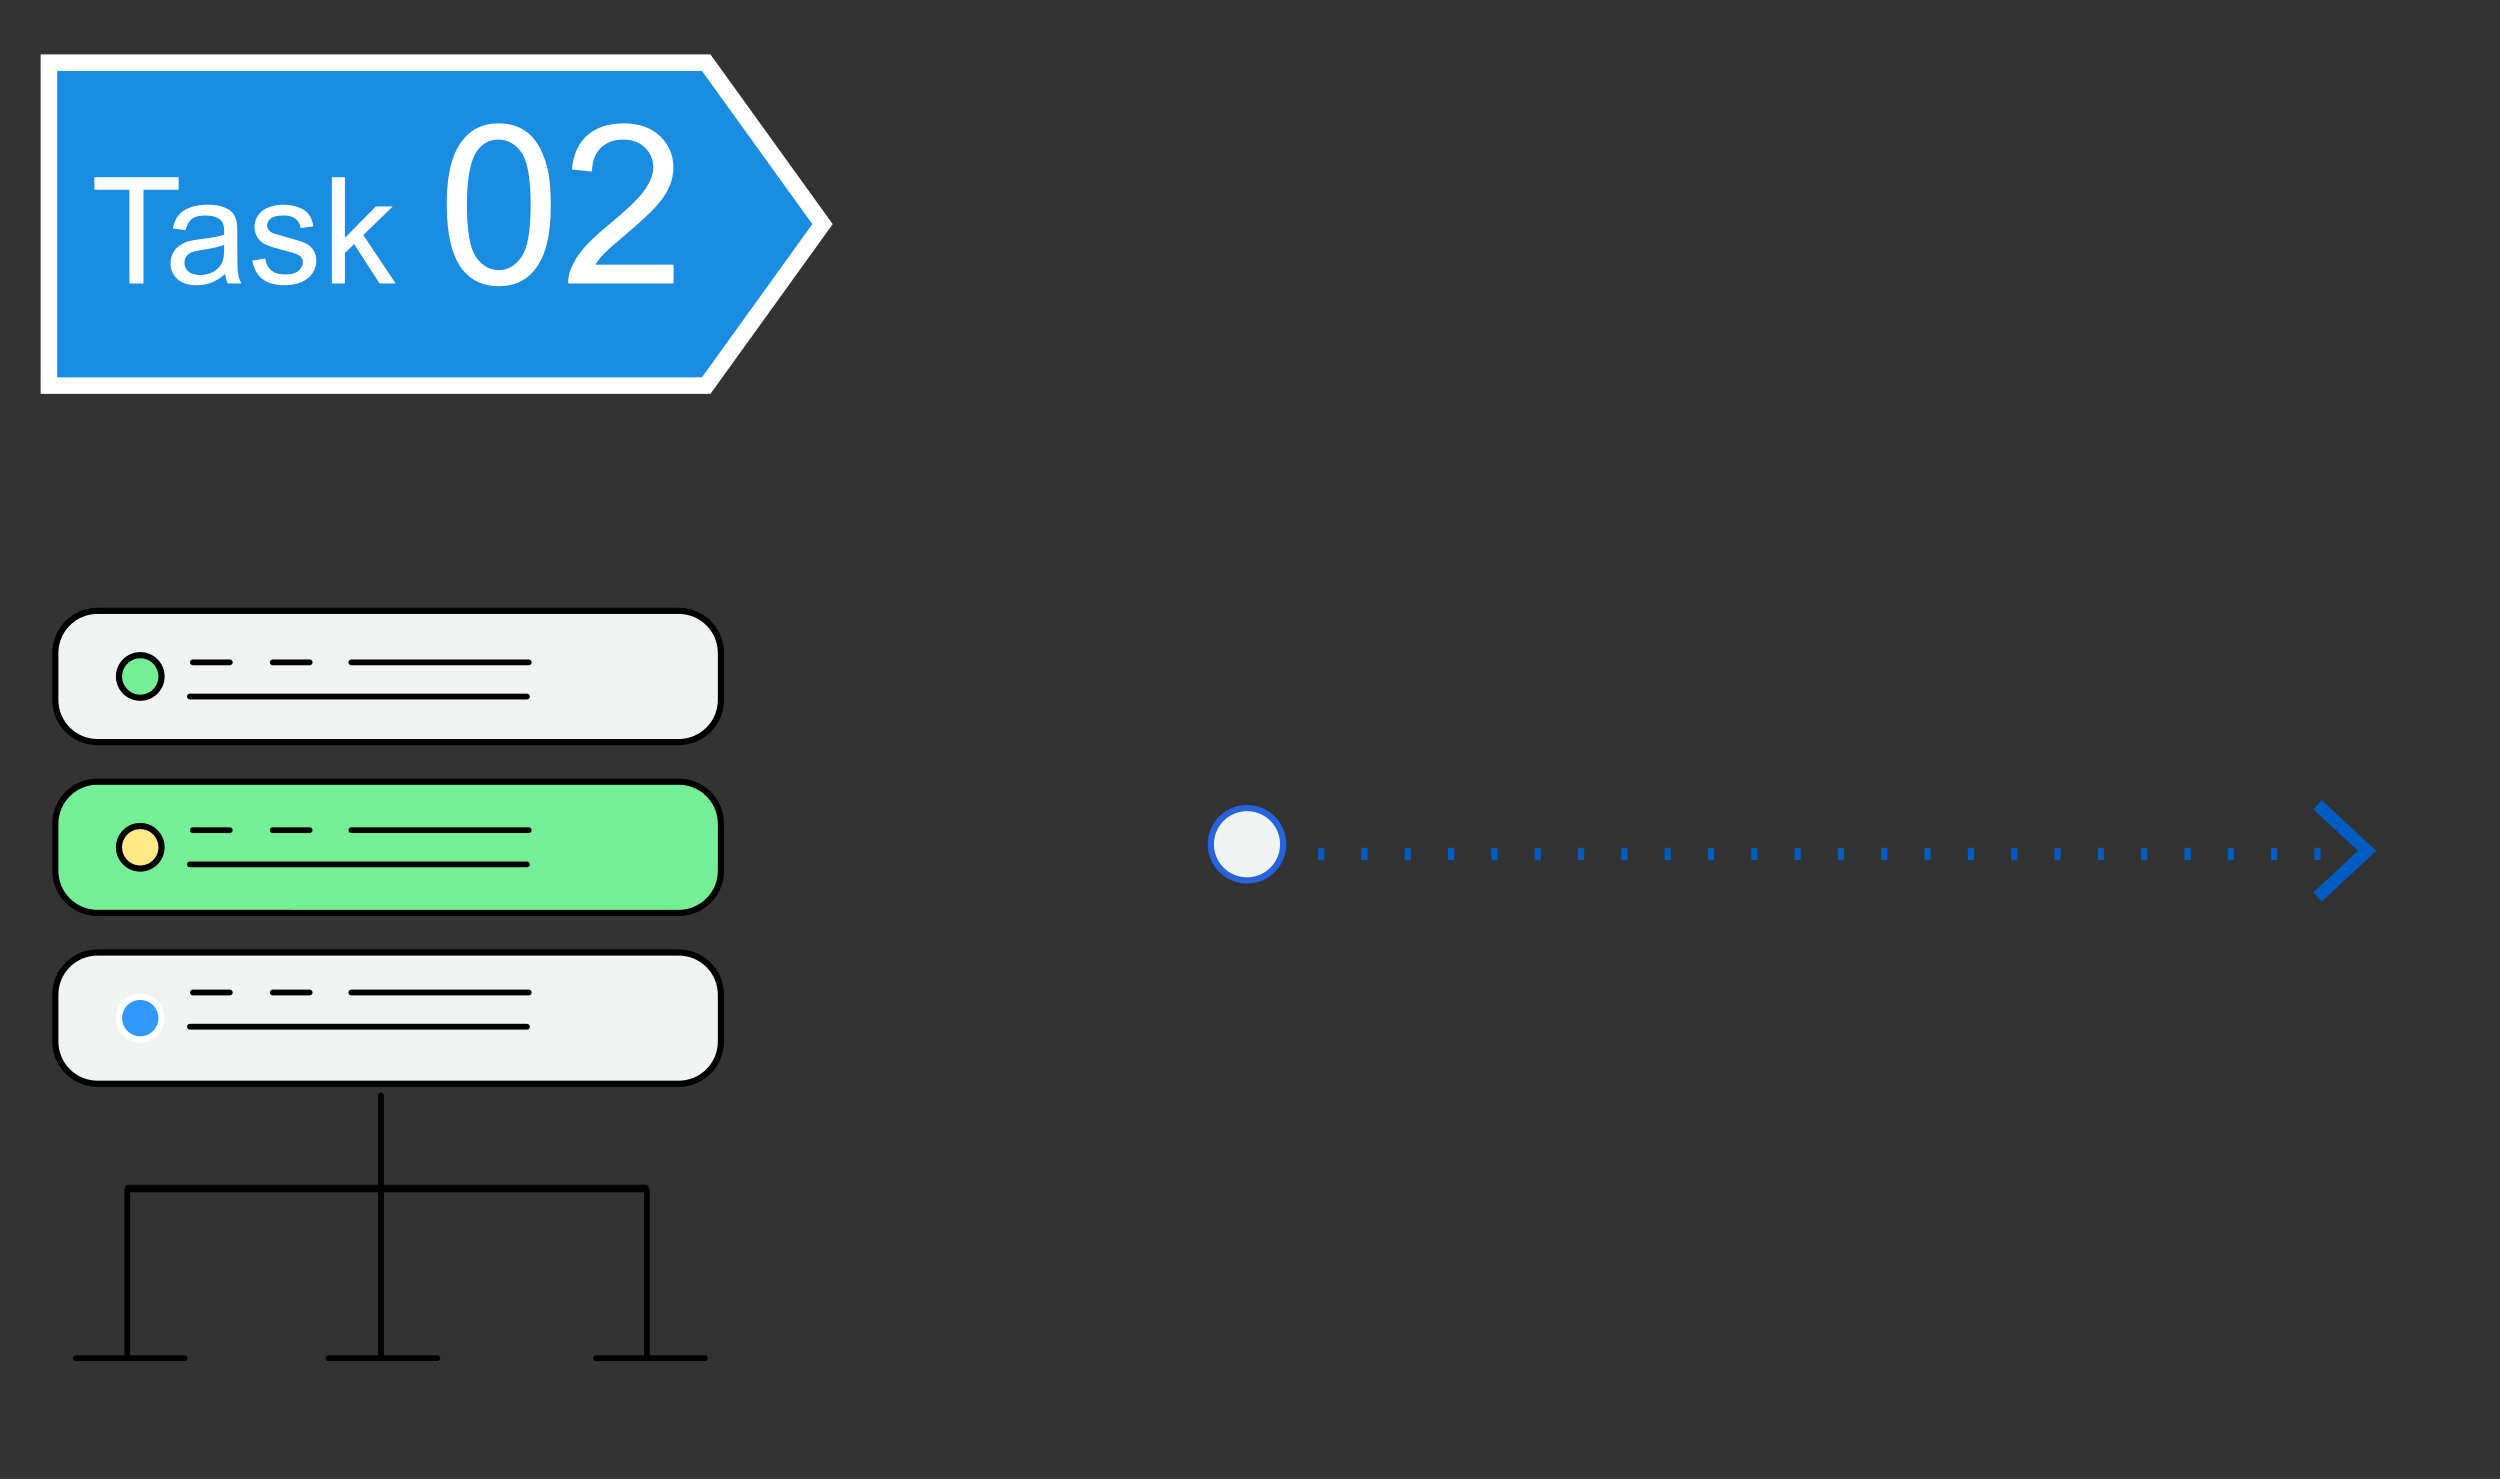
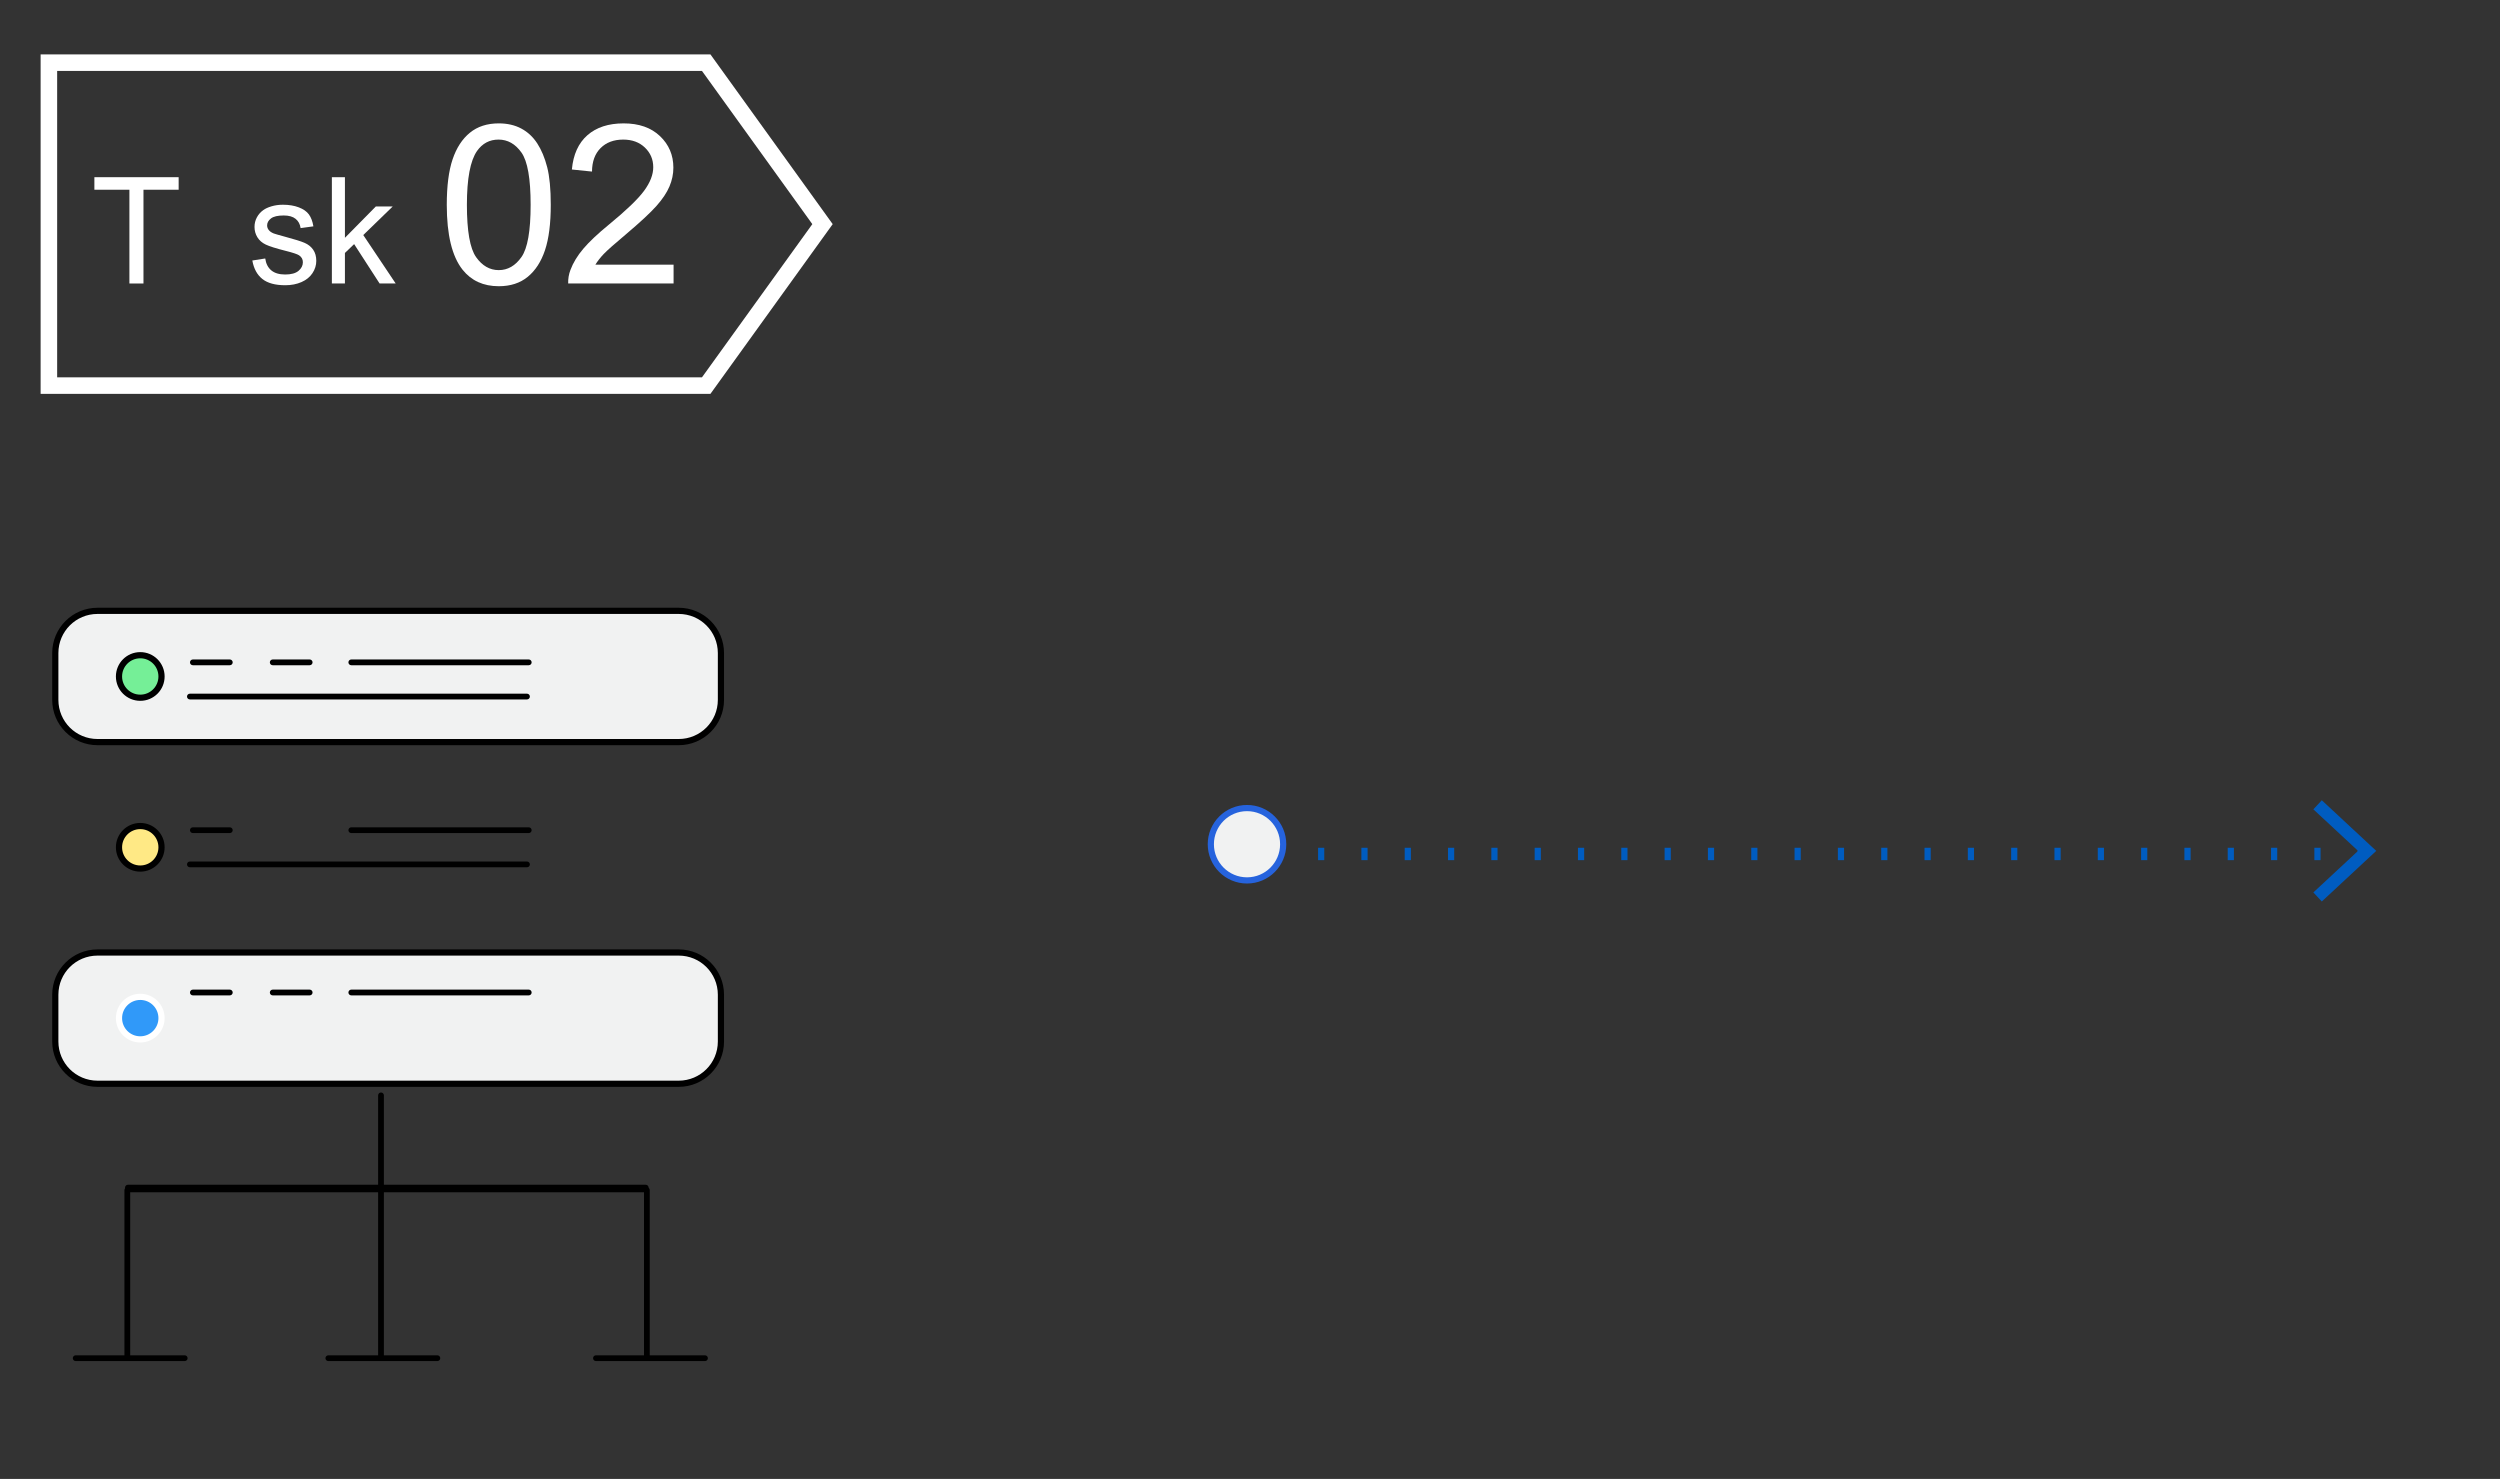
<svg xmlns="http://www.w3.org/2000/svg" version="1.1" id="图层_1" x="0px" y="0px" width="404px" height="239px" viewBox="0 0 404 239" enable-background="new 0 0 404 239" xml:space="preserve">
  <rect x="0" y="0" width="404" height="239" fill="#333333" stroke="none" />
  <g>
    <path d="M113.928,219.949H96.305c-0.257,0-0.466-0.208-0.466-0.466c0-0.257,0.208-0.465,0.466-0.465h17.622   c0.257,0,0.465,0.208,0.465,0.465C114.393,219.741,114.185,219.949,113.928,219.949z" />
  </g>
  <g>
    <path d="M70.681,219.949H53.058c-0.257,0-0.466-0.208-0.466-0.466c0-0.257,0.208-0.465,0.466-0.465h17.622   c0.257,0,0.465,0.208,0.465,0.465C71.146,219.741,70.938,219.949,70.681,219.949z" />
  </g>
  <g>
    <path d="M29.852,219.949H12.229c-0.257,0-0.466-0.208-0.466-0.466c0-0.257,0.208-0.465,0.466-0.465h17.622   c0.257,0,0.465,0.208,0.465,0.465C30.317,219.741,30.109,219.949,29.852,219.949z" />
  </g>
  <g>
    <g>
      <g>
-         <polygon fill="#1A8CE2" points="7.9,62.313 114.121,62.313 132.918,36.219 114.121,10.124 7.9,10.124    " />
-       </g>
+         </g>
      <g>
        <path fill="#FFFFFF" d="M134.564,36.219l-19.759,27.43H6.565V8.788h108.24L134.564,36.219z M113.438,60.977l17.834-24.758     L113.438,11.46H9.236v49.517H113.438z" />
      </g>
    </g>
    <g>
      <path fill="#FFFFFF" d="M20.912,45.813V30.661h-5.66v-2.027h13.617v2.027h-5.684v15.152H20.912z" />
-       <path fill="#FFFFFF" d="M36.393,44.278c-0.781,0.664-1.533,1.133-2.256,1.406s-1.498,0.41-2.326,0.41    c-1.367,0-2.418-0.334-3.152-1.002s-1.102-1.521-1.102-2.561c0-0.609,0.139-1.166,0.416-1.67s0.641-0.908,1.09-1.213    s0.955-0.535,1.518-0.691c0.414-0.109,1.039-0.215,1.875-0.316c1.703-0.203,2.957-0.445,3.762-0.727    c0.008-0.289,0.012-0.473,0.012-0.551c0-0.859-0.199-1.465-0.598-1.816c-0.539-0.477-1.34-0.715-2.402-0.715    c-0.992,0-1.725,0.174-2.197,0.521s-0.822,0.963-1.049,1.846l-2.063-0.281c0.188-0.883,0.496-1.596,0.926-2.139    s1.051-0.961,1.863-1.254s1.754-0.439,2.824-0.439c1.063,0,1.926,0.125,2.59,0.375s1.152,0.564,1.465,0.943    s0.531,0.857,0.656,1.436c0.07,0.359,0.105,1.008,0.105,1.945v2.813c0,1.961,0.045,3.201,0.135,3.721s0.268,1.018,0.533,1.494    h-2.203C36.596,45.375,36.455,44.864,36.393,44.278z M36.217,39.567c-0.766,0.313-1.914,0.578-3.445,0.797    c-0.867,0.125-1.48,0.266-1.84,0.422s-0.637,0.385-0.832,0.686s-0.293,0.635-0.293,1.002c0,0.563,0.213,1.031,0.639,1.406    s1.049,0.563,1.869,0.563c0.813,0,1.535-0.178,2.168-0.533s1.098-0.842,1.395-1.459c0.227-0.477,0.34-1.18,0.34-2.109V39.567z" />
      <path fill="#FFFFFF" d="M40.776,42.098l2.086-0.328c0.117,0.836,0.443,1.477,0.979,1.922s1.283,0.668,2.244,0.668    c0.969,0,1.688-0.197,2.156-0.592s0.703-0.857,0.703-1.389c0-0.477-0.207-0.852-0.621-1.125c-0.289-0.188-1.008-0.426-2.156-0.715    c-1.547-0.391-2.619-0.729-3.217-1.014s-1.051-0.68-1.359-1.184s-0.463-1.061-0.463-1.67c0-0.555,0.127-1.068,0.381-1.541    s0.6-0.865,1.037-1.178c0.328-0.242,0.775-0.447,1.342-0.615s1.174-0.252,1.822-0.252c0.977,0,1.834,0.141,2.572,0.422    s1.283,0.662,1.635,1.143s0.594,1.123,0.727,1.928L48.58,36.86c-0.094-0.641-0.365-1.141-0.814-1.5s-1.084-0.539-1.904-0.539    c-0.969,0-1.66,0.16-2.074,0.48s-0.621,0.695-0.621,1.125c0,0.273,0.086,0.52,0.258,0.738c0.172,0.227,0.441,0.414,0.809,0.563    c0.211,0.078,0.832,0.258,1.863,0.539c1.492,0.398,2.533,0.725,3.123,0.979s1.053,0.623,1.389,1.107s0.504,1.086,0.504,1.805    c0,0.703-0.205,1.365-0.615,1.986s-1.002,1.102-1.775,1.441s-1.648,0.51-2.625,0.51c-1.617,0-2.85-0.336-3.697-1.008    S41.01,43.418,40.776,42.098z" />
      <path fill="#FFFFFF" d="M53.631,45.813v-17.18h2.109v9.797l4.992-5.063h2.73l-4.758,4.617l5.238,7.828h-2.602l-4.113-6.363    l-1.488,1.43v4.934H53.631z" />
      <path fill="#FFFFFF" d="M72.199,33.104c0-3.047,0.313-5.499,0.94-7.356s1.559-3.29,2.795-4.298s2.792-1.512,4.667-1.512    c1.383,0,2.596,0.278,3.639,0.835s1.904,1.359,2.584,2.408s1.213,2.326,1.6,3.832s0.58,3.536,0.58,6.091    c0,3.023-0.311,5.464-0.932,7.321s-1.55,3.293-2.786,4.307s-2.798,1.521-4.685,1.521c-2.484,0-4.436-0.891-5.854-2.672    C73.049,41.436,72.199,37.944,72.199,33.104z M75.451,33.104c0,4.23,0.495,7.046,1.485,8.446s2.212,2.101,3.665,2.101    s2.675-0.703,3.665-2.109s1.485-4.219,1.485-8.438c0-4.242-0.495-7.061-1.485-8.455s-2.224-2.092-3.7-2.092    c-1.453,0-2.613,0.615-3.48,1.846C75.996,25.973,75.451,28.874,75.451,33.104z" />
      <path fill="#FFFFFF" d="M108.85,42.772v3.041H91.817c-0.023-0.762,0.1-1.494,0.369-2.197c0.434-1.16,1.128-2.303,2.083-3.428    s2.335-2.426,4.14-3.902c2.801-2.297,4.693-4.116,5.678-5.458c0.984-1.342,1.477-2.61,1.477-3.806    c0-1.254-0.448-2.312-1.345-3.173s-2.065-1.292-3.507-1.292c-1.523,0-2.742,0.457-3.656,1.371s-1.377,2.18-1.389,3.797    l-3.252-0.334c0.223-2.426,1.061-4.274,2.514-5.546s3.404-1.907,5.854-1.907c2.473,0,4.43,0.686,5.871,2.057    s2.162,3.07,2.162,5.098c0,1.031-0.211,2.045-0.633,3.041s-1.122,2.045-2.101,3.146s-2.604,2.613-4.878,4.535    c-1.898,1.594-3.117,2.675-3.656,3.243s-0.984,1.14-1.336,1.714H108.85z" />
    </g>
  </g>
  <g>
    <path fill="#F1F2F2" stroke="#000000" stroke-miterlimit="10" d="M116.503,113.105c0,3.766-3.052,6.818-6.816,6.818H15.755   c-3.766,0-6.818-3.052-6.818-6.818v-7.574c0-3.763,3.052-6.818,6.818-6.818h93.932c3.764,0,6.816,3.055,6.816,6.818V113.105z" />
  </g>
  <g>
-     <path fill="#75EF97" stroke="#000000" stroke-miterlimit="10" d="M116.503,140.711c0,3.764-3.052,6.818-6.816,6.818H15.755   c-3.766,0-6.818-3.054-6.818-6.818v-7.574c0-3.764,3.052-6.818,6.818-6.818h93.932c3.764,0,6.816,3.055,6.816,6.818V140.711z" />
-   </g>
+     </g>
  <g>
    <path fill="#F1F2F2" stroke="#000000" stroke-miterlimit="10" d="M116.503,168.315c0,3.766-3.052,6.82-6.816,6.82H15.755   c-3.766,0-6.818-3.055-6.818-6.82v-7.572c0-3.768,3.052-6.818,6.818-6.818h93.932c3.764,0,6.816,3.05,6.816,6.818V168.315z" />
  </g>
  <g>
    <path fill="#75EF97" stroke="#000000" stroke-miterlimit="10" d="M26.103,109.319c0,1.901-1.537,3.436-3.436,3.436   c-1.899,0-3.438-1.535-3.438-3.436c0-1.899,1.539-3.438,3.438-3.438C24.566,105.88,26.103,107.42,26.103,109.319z" />
  </g>
  <g>
    <circle fill="#FFE985" stroke="#000000" stroke-miterlimit="10" cx="22.666" cy="136.923" r="3.437" />
  </g>
  <g>
    <circle fill="#3099F9" stroke="#FFFFFF" stroke-miterlimit="10" cx="22.666" cy="164.529" r="3.437" />
  </g>
  <g>
    <path d="M85.448,107.502H56.769c-0.257,0-0.466-0.208-0.466-0.466c0-0.257,0.208-0.465,0.466-0.465h28.679   c0.257,0,0.465,0.208,0.465,0.465C85.913,107.294,85.705,107.502,85.448,107.502z" />
  </g>
  <g>
    <path d="M85.162,113.03H30.685c-0.257,0-0.466-0.208-0.466-0.466c0-0.257,0.208-0.465,0.466-0.465h54.477   c0.257,0,0.465,0.208,0.465,0.465C85.627,112.822,85.419,113.03,85.162,113.03z" />
  </g>
  <g>
    <path d="M50.044,107.502h-5.972c-0.257,0-0.465-0.208-0.465-0.466c0-0.257,0.208-0.465,0.465-0.465h5.972   c0.257,0,0.465,0.208,0.465,0.465C50.509,107.294,50.301,107.502,50.044,107.502z" />
  </g>
  <g>
    <path d="M37.139,107.502h-5.973c-0.257,0-0.466-0.208-0.466-0.466c0-0.257,0.208-0.465,0.466-0.465h5.973   c0.257,0,0.465,0.208,0.465,0.465C37.605,107.294,37.397,107.502,37.139,107.502z" />
  </g>
  <g>
    <path d="M85.448,134.625H56.769c-0.257,0-0.466-0.208-0.466-0.466c0-0.257,0.208-0.465,0.466-0.465h28.679   c0.257,0,0.465,0.208,0.465,0.465C85.913,134.417,85.705,134.625,85.448,134.625z" />
  </g>
  <g>
    <path d="M85.162,140.153H30.685c-0.257,0-0.466-0.208-0.466-0.466c0-0.257,0.208-0.465,0.466-0.465h54.477   c0.257,0,0.465,0.208,0.465,0.465C85.627,139.945,85.419,140.153,85.162,140.153z" />
  </g>
  <g>
-     <path d="M50.044,134.625h-5.972c-0.257,0-0.465-0.208-0.465-0.466c0-0.257,0.208-0.465,0.465-0.465h5.972   c0.257,0,0.465,0.208,0.465,0.465C50.509,134.417,50.301,134.625,50.044,134.625z" />
-   </g>
+     </g>
  <g>
    <path d="M37.139,134.625h-5.973c-0.257,0-0.466-0.208-0.466-0.466c0-0.257,0.208-0.465,0.466-0.465h5.973   c0.257,0,0.465,0.208,0.465,0.465C37.605,134.417,37.397,134.625,37.139,134.625z" />
  </g>
  <g>
    <path d="M85.448,160.854H56.769c-0.257,0-0.466-0.208-0.466-0.466c0-0.257,0.208-0.465,0.466-0.465h28.679   c0.257,0,0.465,0.208,0.465,0.465C85.913,160.646,85.705,160.854,85.448,160.854z" />
  </g>
  <g>
    <path d="M21.04,192.32v26.978c0,0.257-0.208,0.466-0.466,0.466c-0.257,0-0.465-0.208-0.465-0.466V192.32   c0-0.257,0.208-0.465,0.465-0.465C20.832,191.854,21.04,192.063,21.04,192.32z" />
  </g>
  <g>
    <path d="M62.036,177.011v42.287c0,0.257-0.208,0.466-0.466,0.466c-0.257,0-0.465-0.208-0.465-0.466v-42.287   c0-0.257,0.208-0.465,0.465-0.465C61.828,176.545,62.036,176.754,62.036,177.011z" />
  </g>
  <g>
    <path d="M105,192.32v26.978c0,0.257-0.208,0.466-0.466,0.466c-0.257,0-0.465-0.208-0.465-0.466V192.32   c0-0.257,0.208-0.465,0.465-0.465C104.792,191.854,105,192.063,105,192.32z" />
  </g>
  <g>
-     <path d="M85.162,166.382H30.685c-0.257,0-0.466-0.208-0.466-0.466c0-0.257,0.208-0.465,0.466-0.465h54.477   c0.257,0,0.465,0.208,0.465,0.465C85.627,166.174,85.419,166.382,85.162,166.382z" />
-   </g>
+     </g>
  <g>
    <path d="M104.348,192.668H20.67c-0.257-0.284-0.466-0.492-0.466-0.749c0-0.257,0.208-0.465,0.466-0.465h83.678   c0.257,0,0.465,0.208,0.465,0.465C104.813,192.176,104.605,192.384,104.348,192.668z" />
  </g>
  <g>
    <path d="M50.044,160.854h-5.972c-0.257,0-0.465-0.208-0.465-0.466c0-0.257,0.208-0.465,0.465-0.465h5.972   c0.257,0,0.465,0.208,0.465,0.465C50.509,160.646,50.301,160.854,50.044,160.854z" />
  </g>
  <g>
    <path d="M37.139,160.854h-5.973c-0.257,0-0.466-0.208-0.466-0.466c0-0.257,0.208-0.465,0.466-0.465h5.973   c0.257,0,0.465,0.208,0.465,0.465C37.605,160.646,37.397,160.854,37.139,160.854z" />
  </g>
  <circle fill="#F1F2F2" stroke="#2663DD" stroke-miterlimit="10" cx="201.516" cy="136.43" r="5.847" />
  <g>
    <g>
      <line fill="none" stroke="#005CC0" stroke-width="2" stroke-miterlimit="10" x1="207" y1="138" x2="207" y2="138" />
      <line fill="none" stroke="#005CC0" stroke-width="2" stroke-miterlimit="10" stroke-dasharray="1,6" x1="213" y1="138" x2="378" y2="138" />
      <line fill="none" stroke="#005CC0" stroke-width="2" stroke-miterlimit="10" x1="381" y1="138" x2="382" y2="138" />
      <g>
        <polygon fill="#005CC0" points="375.204,145.68 373.84,144.215 381.063,137.502 373.84,130.787 375.204,129.322 384,137.502         " />
      </g>
    </g>
  </g>
</svg>